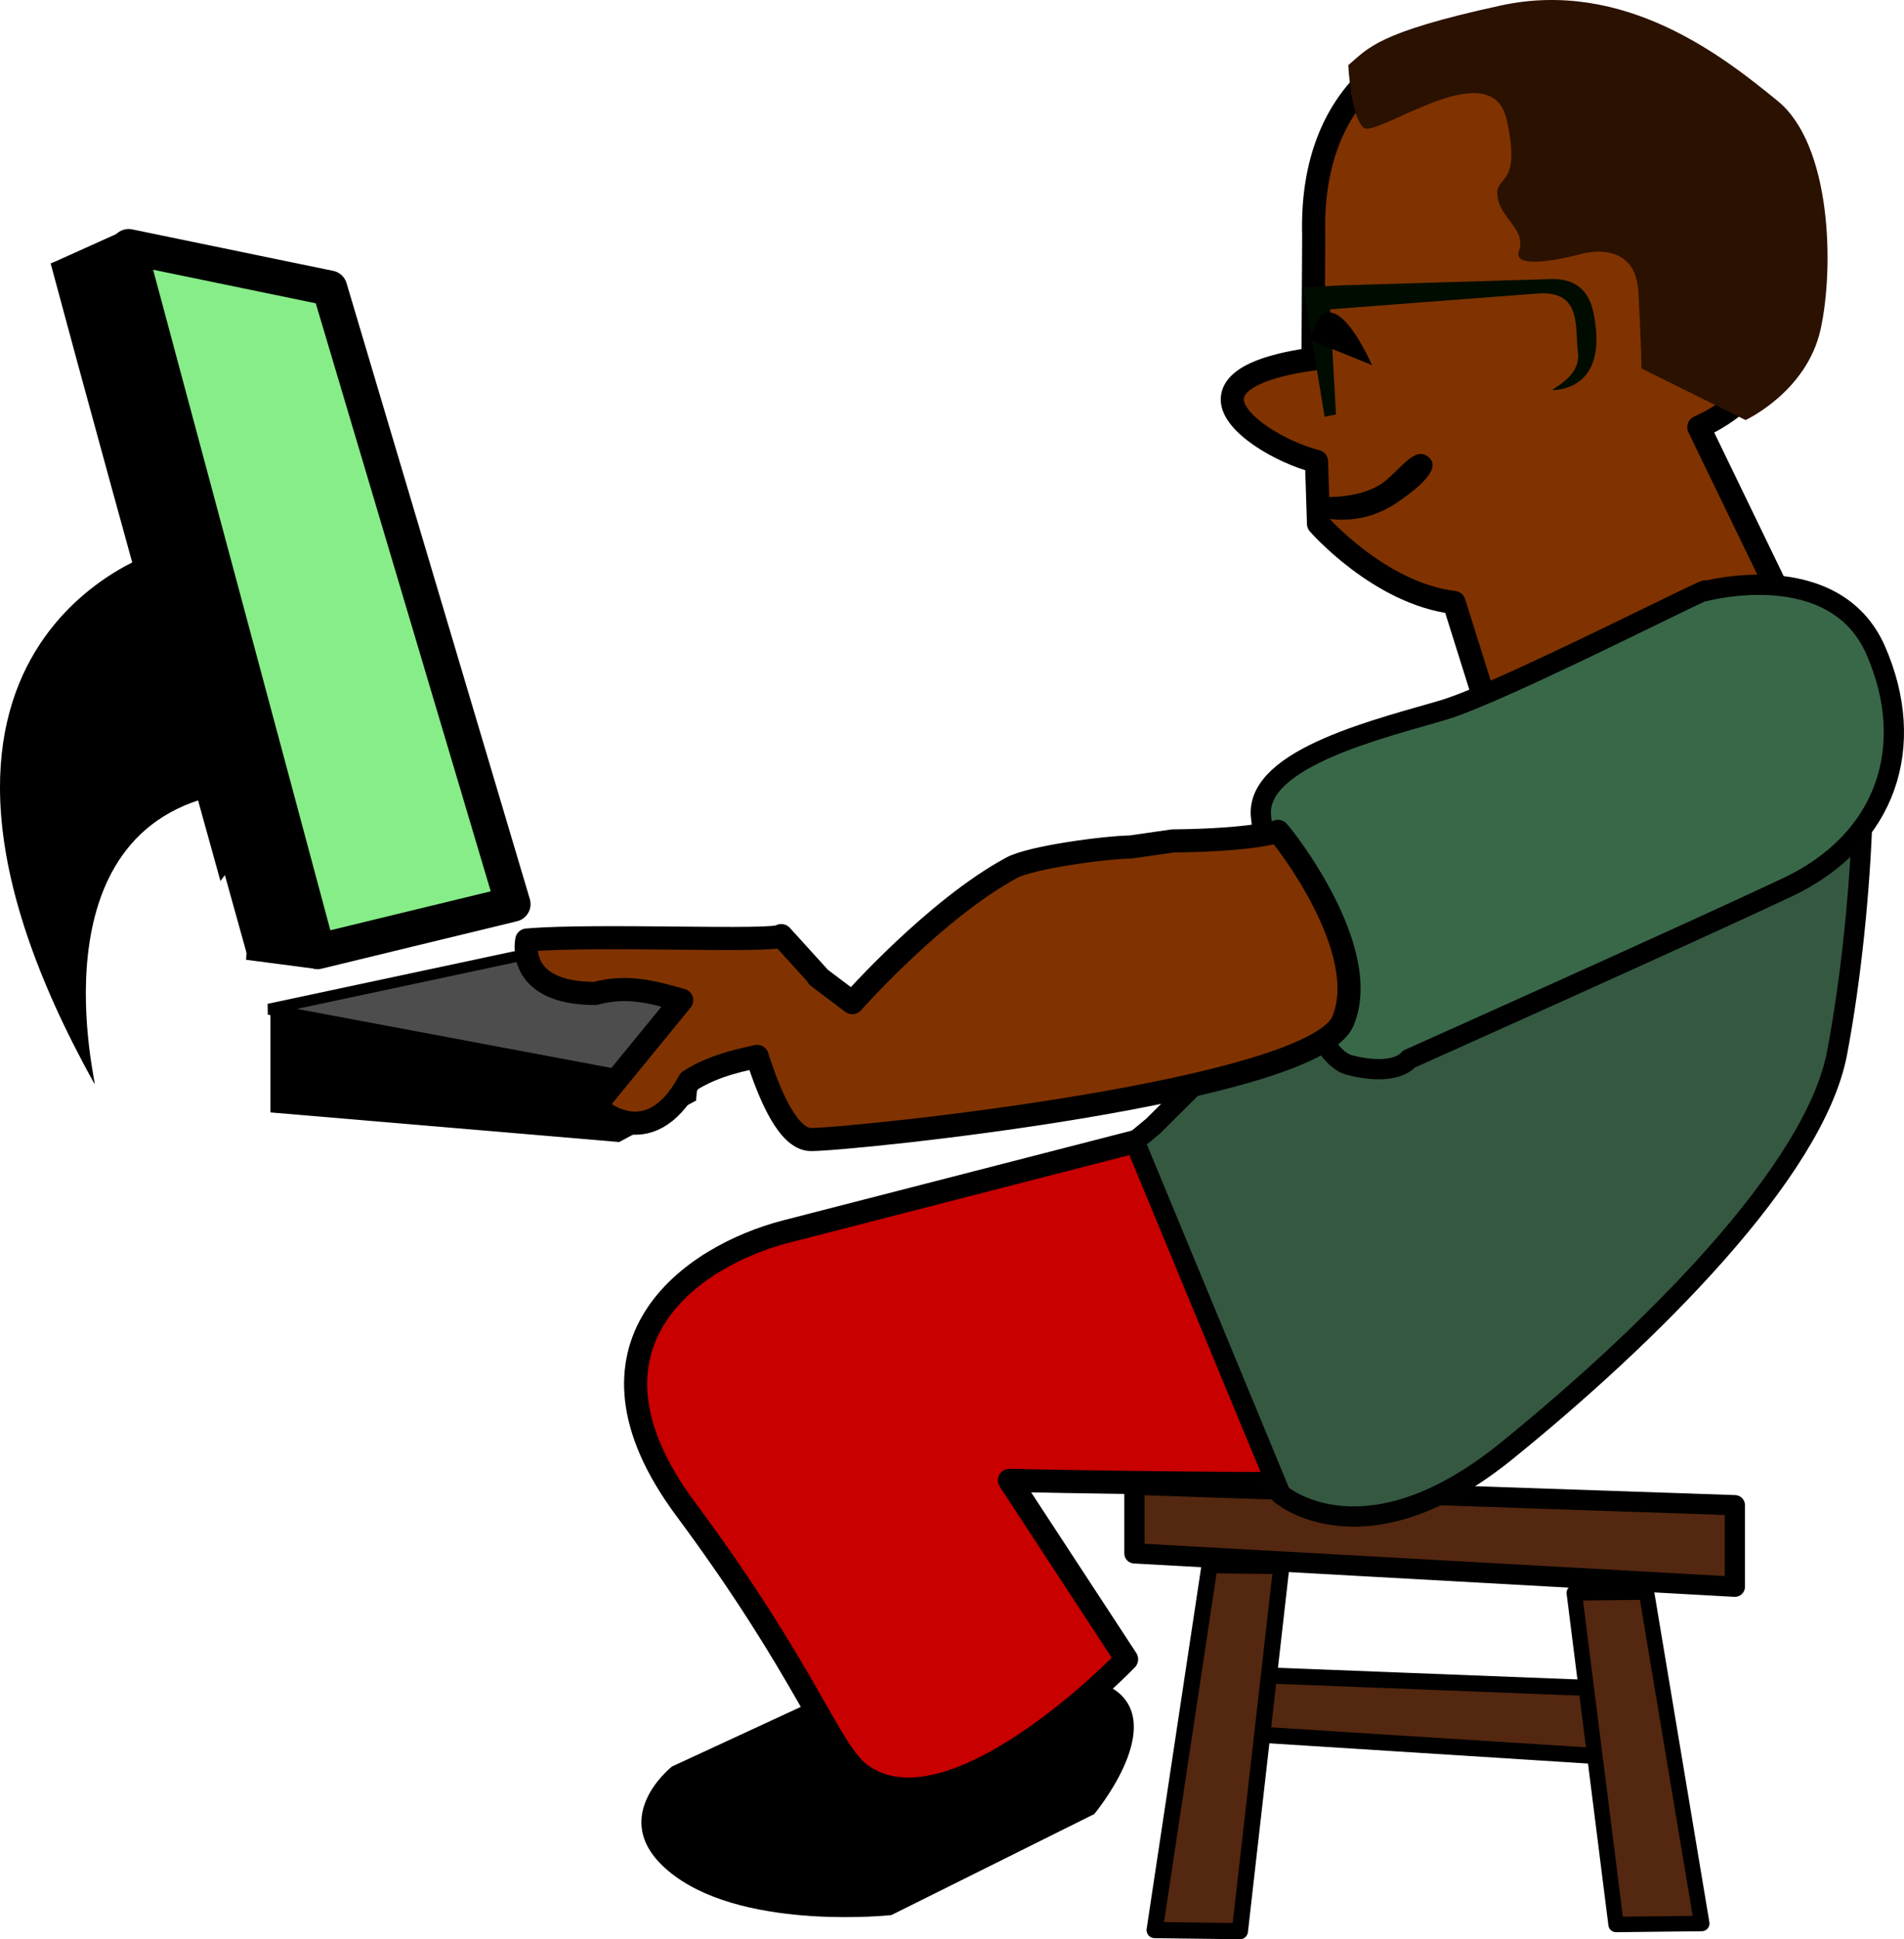
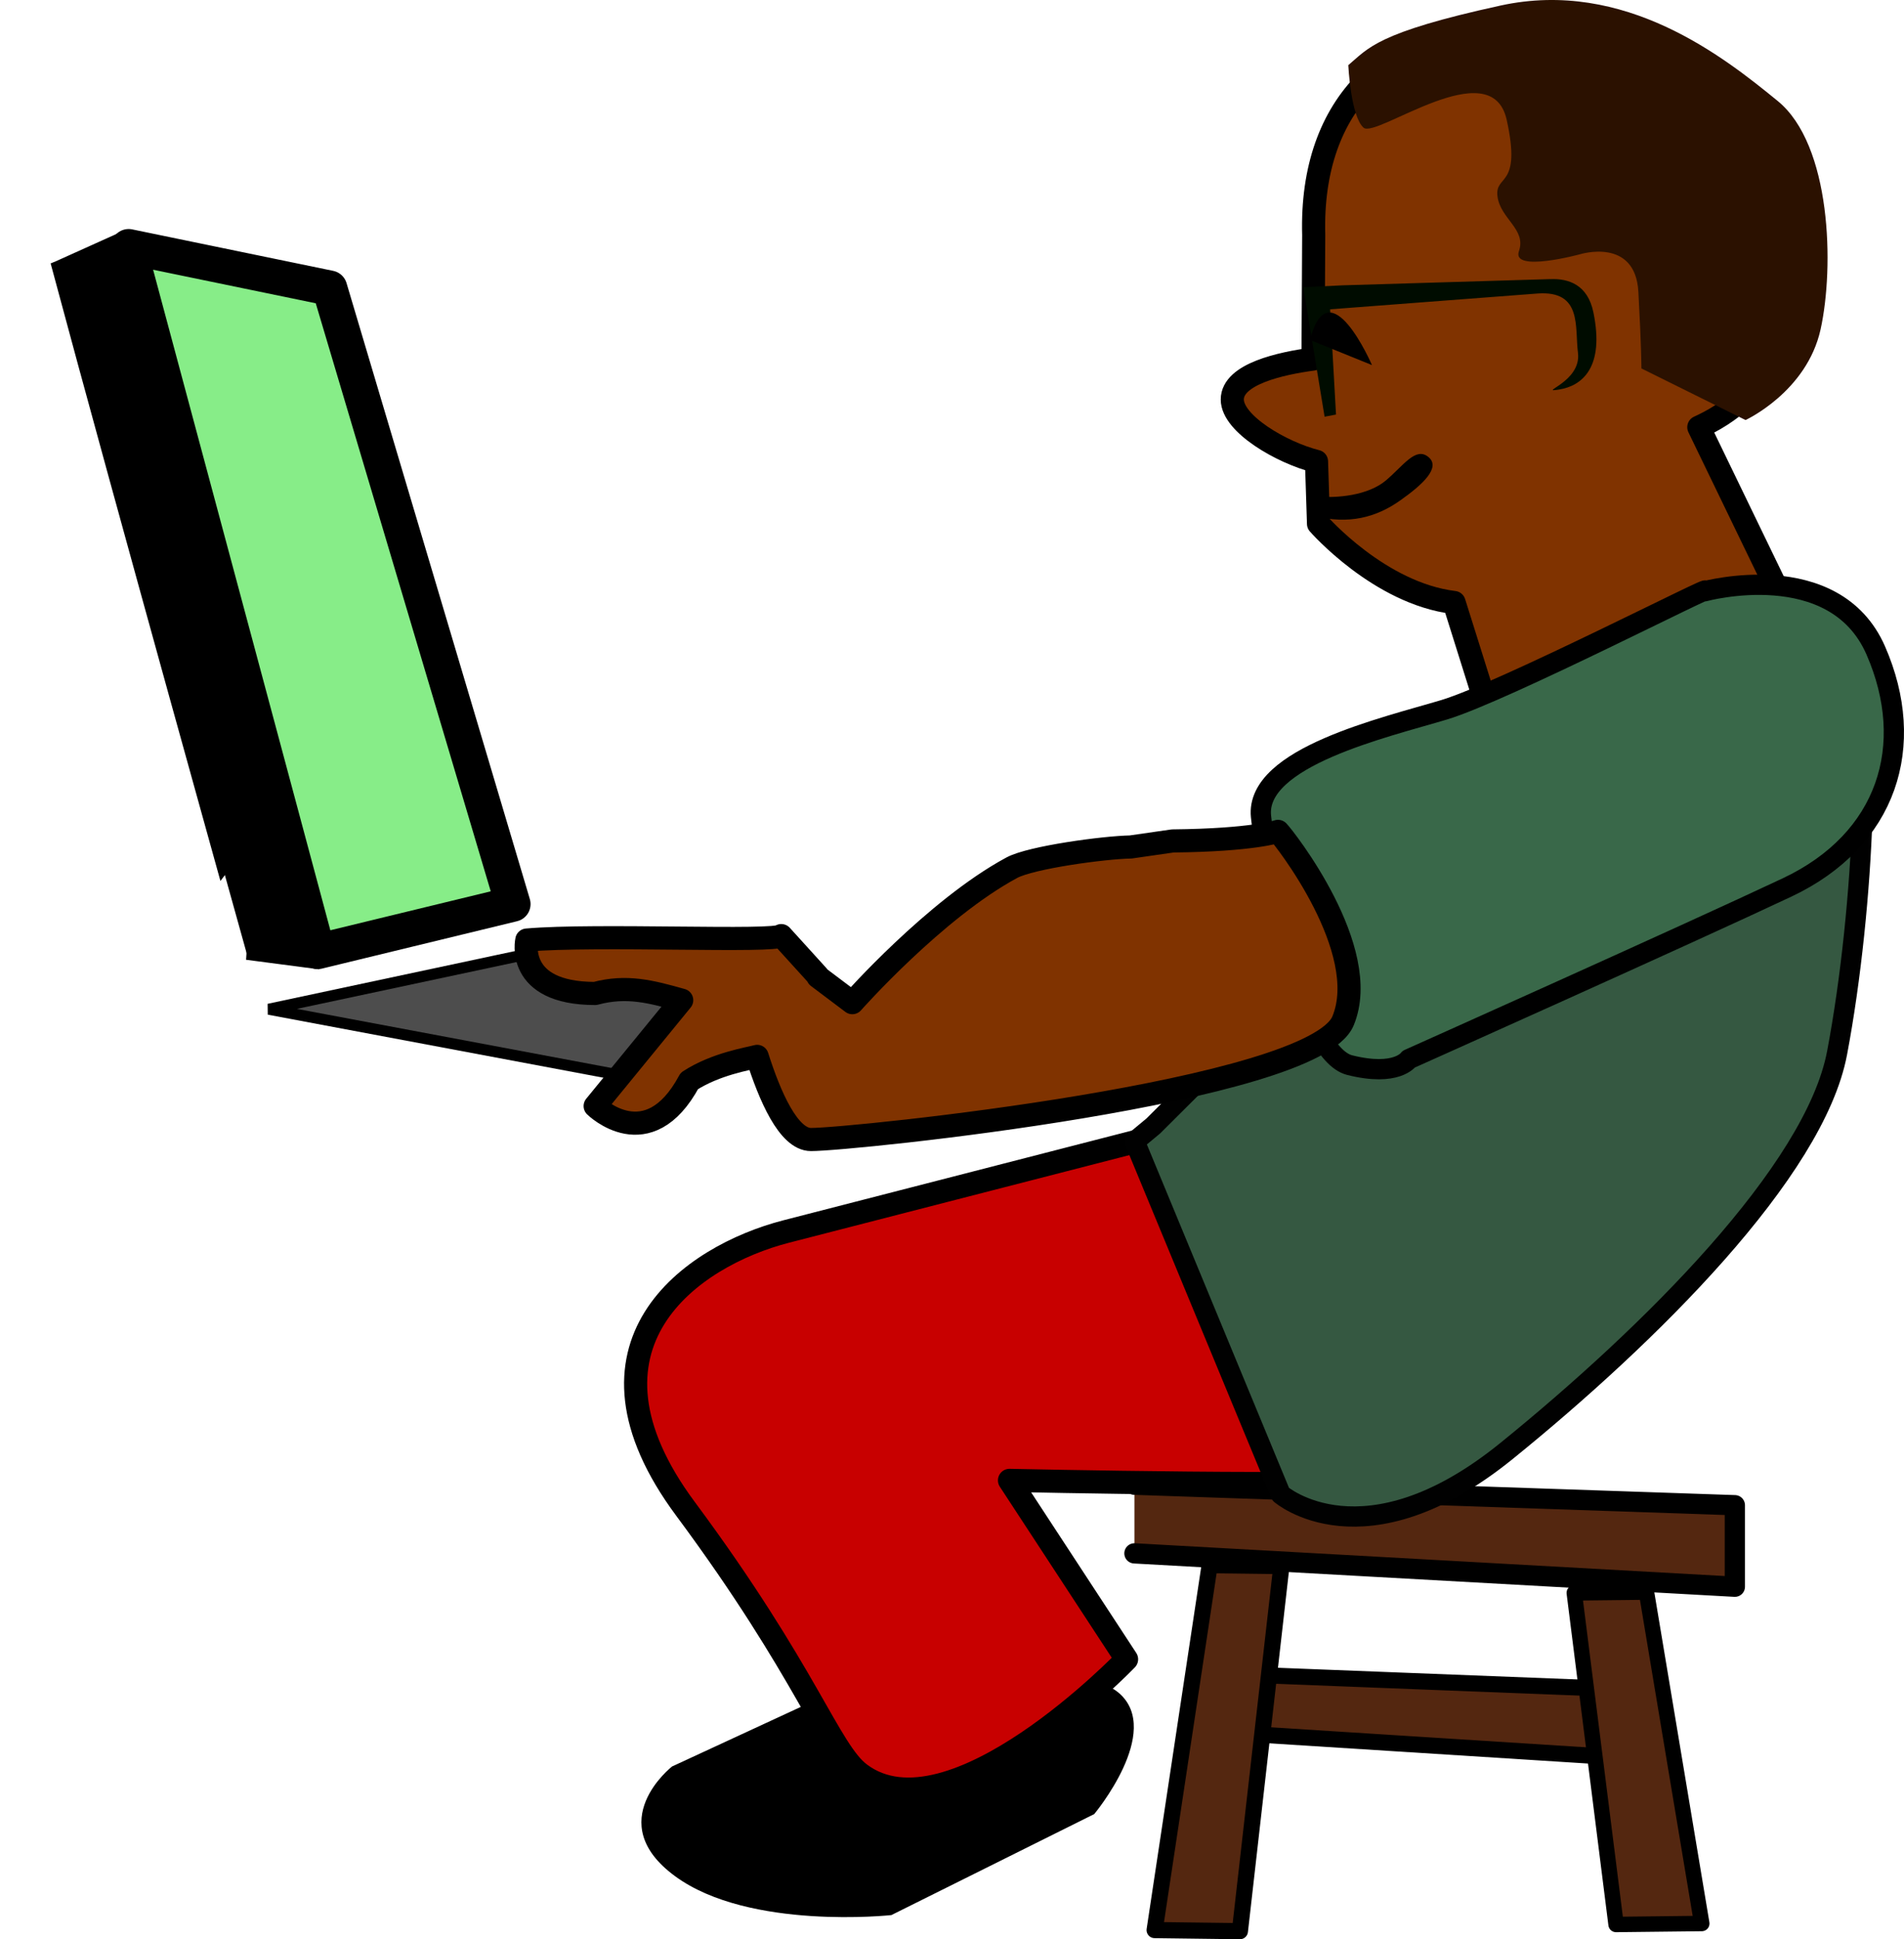
<svg xmlns="http://www.w3.org/2000/svg" width="50.163" height="51.072" viewBox="0 0 47.028 47.88">
  <g fill="#542710" fill-rule="evenodd" stroke="#000" stroke-linecap="round" stroke-linejoin="round">
    <path d="M29.758 41.306l11.001.429v1.706l-11.001-.698z" stroke-width=".397" />
    <path d="M31.65 38.666l-1.025 9.015-2.106-.027 1.359-9.01z" stroke-width=".399" />
-     <path d="M28.02 36.658l14.83.506v2.013l-14.83-.824z" stroke-width=".5" />
+     <path d="M28.02 36.658l14.83.506v2.013l-14.83-.824" stroke-width=".5" />
    <path d="M38.884 39.329l1.032 8.187 2.117-.024-1.366-8.183z" stroke-width=".381" />
  </g>
  <path d="M21.945 41.142l-5.346 2.473s-1.754 1.371.078 2.711c1.831 1.34 5.34.958 5.34.958l5.01-2.494s1.7-2.035.617-2.983c-1.082-.948-6.017-.465-5.699-.665z" />
  <path d="M28.292 28.123l-8.872 2.283c-2.35.605-5.493 2.803-2.487 6.85 3.005 4.049 3.546 5.967 4.311 6.54 2.254 1.687 6.582-2.828 6.582-2.828l-2.892-4.417s8.623.187 9.452-.021c.83-.208-5.472-8.2-6.094-8.408h0z" fill="#c80000" stroke="#000" stroke-width=".571" stroke-linecap="round" stroke-linejoin="round" />
-   <path d="M17.339 25.419l-.146 1.754-1.898 1.024-8.615-.731V24.98l10.659.439zM3.94 13.601s-7.671 2.272-1.606 13.161c.1.181-1.606-6.288 3.213-7.165 4.818-.877-1.169-5.85-1.607-5.995V13.6z" />
  <path d="M1.424 6.59l1.46-.658 6.863 10.895-1.972 6.946-1.678-.22S2.97 12.352 1.424 6.59c1.155-.464 0 0 0 0z" stroke="#000" stroke-width=".29" />
  <path d="M45.667 16.493c.584.731.402 5.842-.292 9.505-.555 2.93-4.64 6.972-8.163 9.826-3.524 2.854-5.58 1.068-5.58 1.068l-3.606-8.71.459-.381 8.275-8.237 8.907-3.071h0z" fill="#355841" stroke="#010101" stroke-width=".5" stroke-linecap="round" stroke-linejoin="round" />
  <path d="M37.239.682c-2.865.07-4.883 1.817-4.791 5.121l-.017 3.062c-.79.106-1.994.367-1.994.999 0 .601 1.215 1.311 2.08 1.529l.05 1.54s1.501 1.72 3.348 1.943l1.249 3.976 6.753-4.26-1.957-4.044c.683-.308 1.661-.958 2.074-2.28.666-2.137.557-4.44-2.109-6.31C41.092 1.376 38.541.65 37.24.683h0z" fill="#803300" stroke="#000" stroke-width=".571" stroke-linecap="round" stroke-linejoin="round" />
  <path d="M42.097 14.6s3.212-.878 4.234 1.461c1.022 2.34.292 4.68-2.19 5.85-2.482 1.17-9.345 4.24-9.345 4.24s-.292.44-1.46.147c-1.168-.293-2.044-4.68-2.19-6.142-.146-1.462 3.066-2.193 4.526-2.632 1.46-.439 6.863-3.217 6.425-2.925h0z" fill="#396849" stroke="#000" stroke-width=".5" stroke-linecap="round" stroke-linejoin="round" />
  <path d="M38.295 6.891l-5.142.154-.962.047.526 3.197.282-.054-.146-2.598 5.124-.39c1.109-.08.917.83.998 1.462.094.728-1.026.999-.463.908.564-.091 1.126-.542.844-1.907-.141-.683-.618-.838-1.061-.818z" fill="#000c00" />
  <path d="M3.177 6.09l4.965 1.024 4.527 15.208-4.82 1.17L3.178 6.09h0z" fill="#87ed88" stroke="#000" stroke-width=".871" stroke-linecap="round" stroke-linejoin="round" />
  <path d="M17.882 24.918l-4.38-1.463-6.863 1.463 9.345 1.755 1.898-1.755h0z" fill="#4d4d4d" stroke="#000" stroke-width=".273" />
  <path d="M27.929 20.912c-.664.012-2.463.256-2.938.512-1.898 1.023-3.939 3.332-3.939 3.332l-.85-.64-.005-.025-.9-.991c-.114.17-4.573-.04-6.285.11 0 0-.3 1.317 1.688 1.319.776-.209 1.385-.046 2.138.166L14.7 27.309s1.305 1.282 2.327-.62c.66-.428 1.462-.547 1.674-.607.312.983.776 2.053 1.33 2.053 1.022 0 12.411-1.174 13.141-2.928.73-1.755-1.46-4.533-1.606-4.68 0 0-.61.216-2.602.236l-1.035.149h0z" fill="#803300" stroke="#000" stroke-width=".571" stroke-linecap="round" stroke-linejoin="round" />
  <path d="M35.28 11.283c-.312-.258-.611.207-1.045.576-.434.369-1.204.455-1.773.394v.487c.857.217 1.534.03 2.111-.376.577-.405 1.02-.823.708-1.081zM32.355 8.393l1.532.621s-1.058-2.448-1.532-.62z" />
  <path d="M33.68 3.153c.317.27 3.155-1.896 3.534-.197.378 1.7-.298 1.337-.227 1.892.07.555.718.811.53 1.352-.19.54 1.512.077 1.512.077s1.362-.424 1.438.927c.075 1.352.075 1.893.075 1.893l2.572 1.274s1.513-.695 1.854-2.24c.34-1.545.265-4.557-1.06-5.638-1.323-1.081-3.774-3.026-6.846-2.356-3.071.67-3.26 1.053-3.76 1.472 0 0 .062 1.274.379 1.544z" fill="#2b1100" />
</svg>